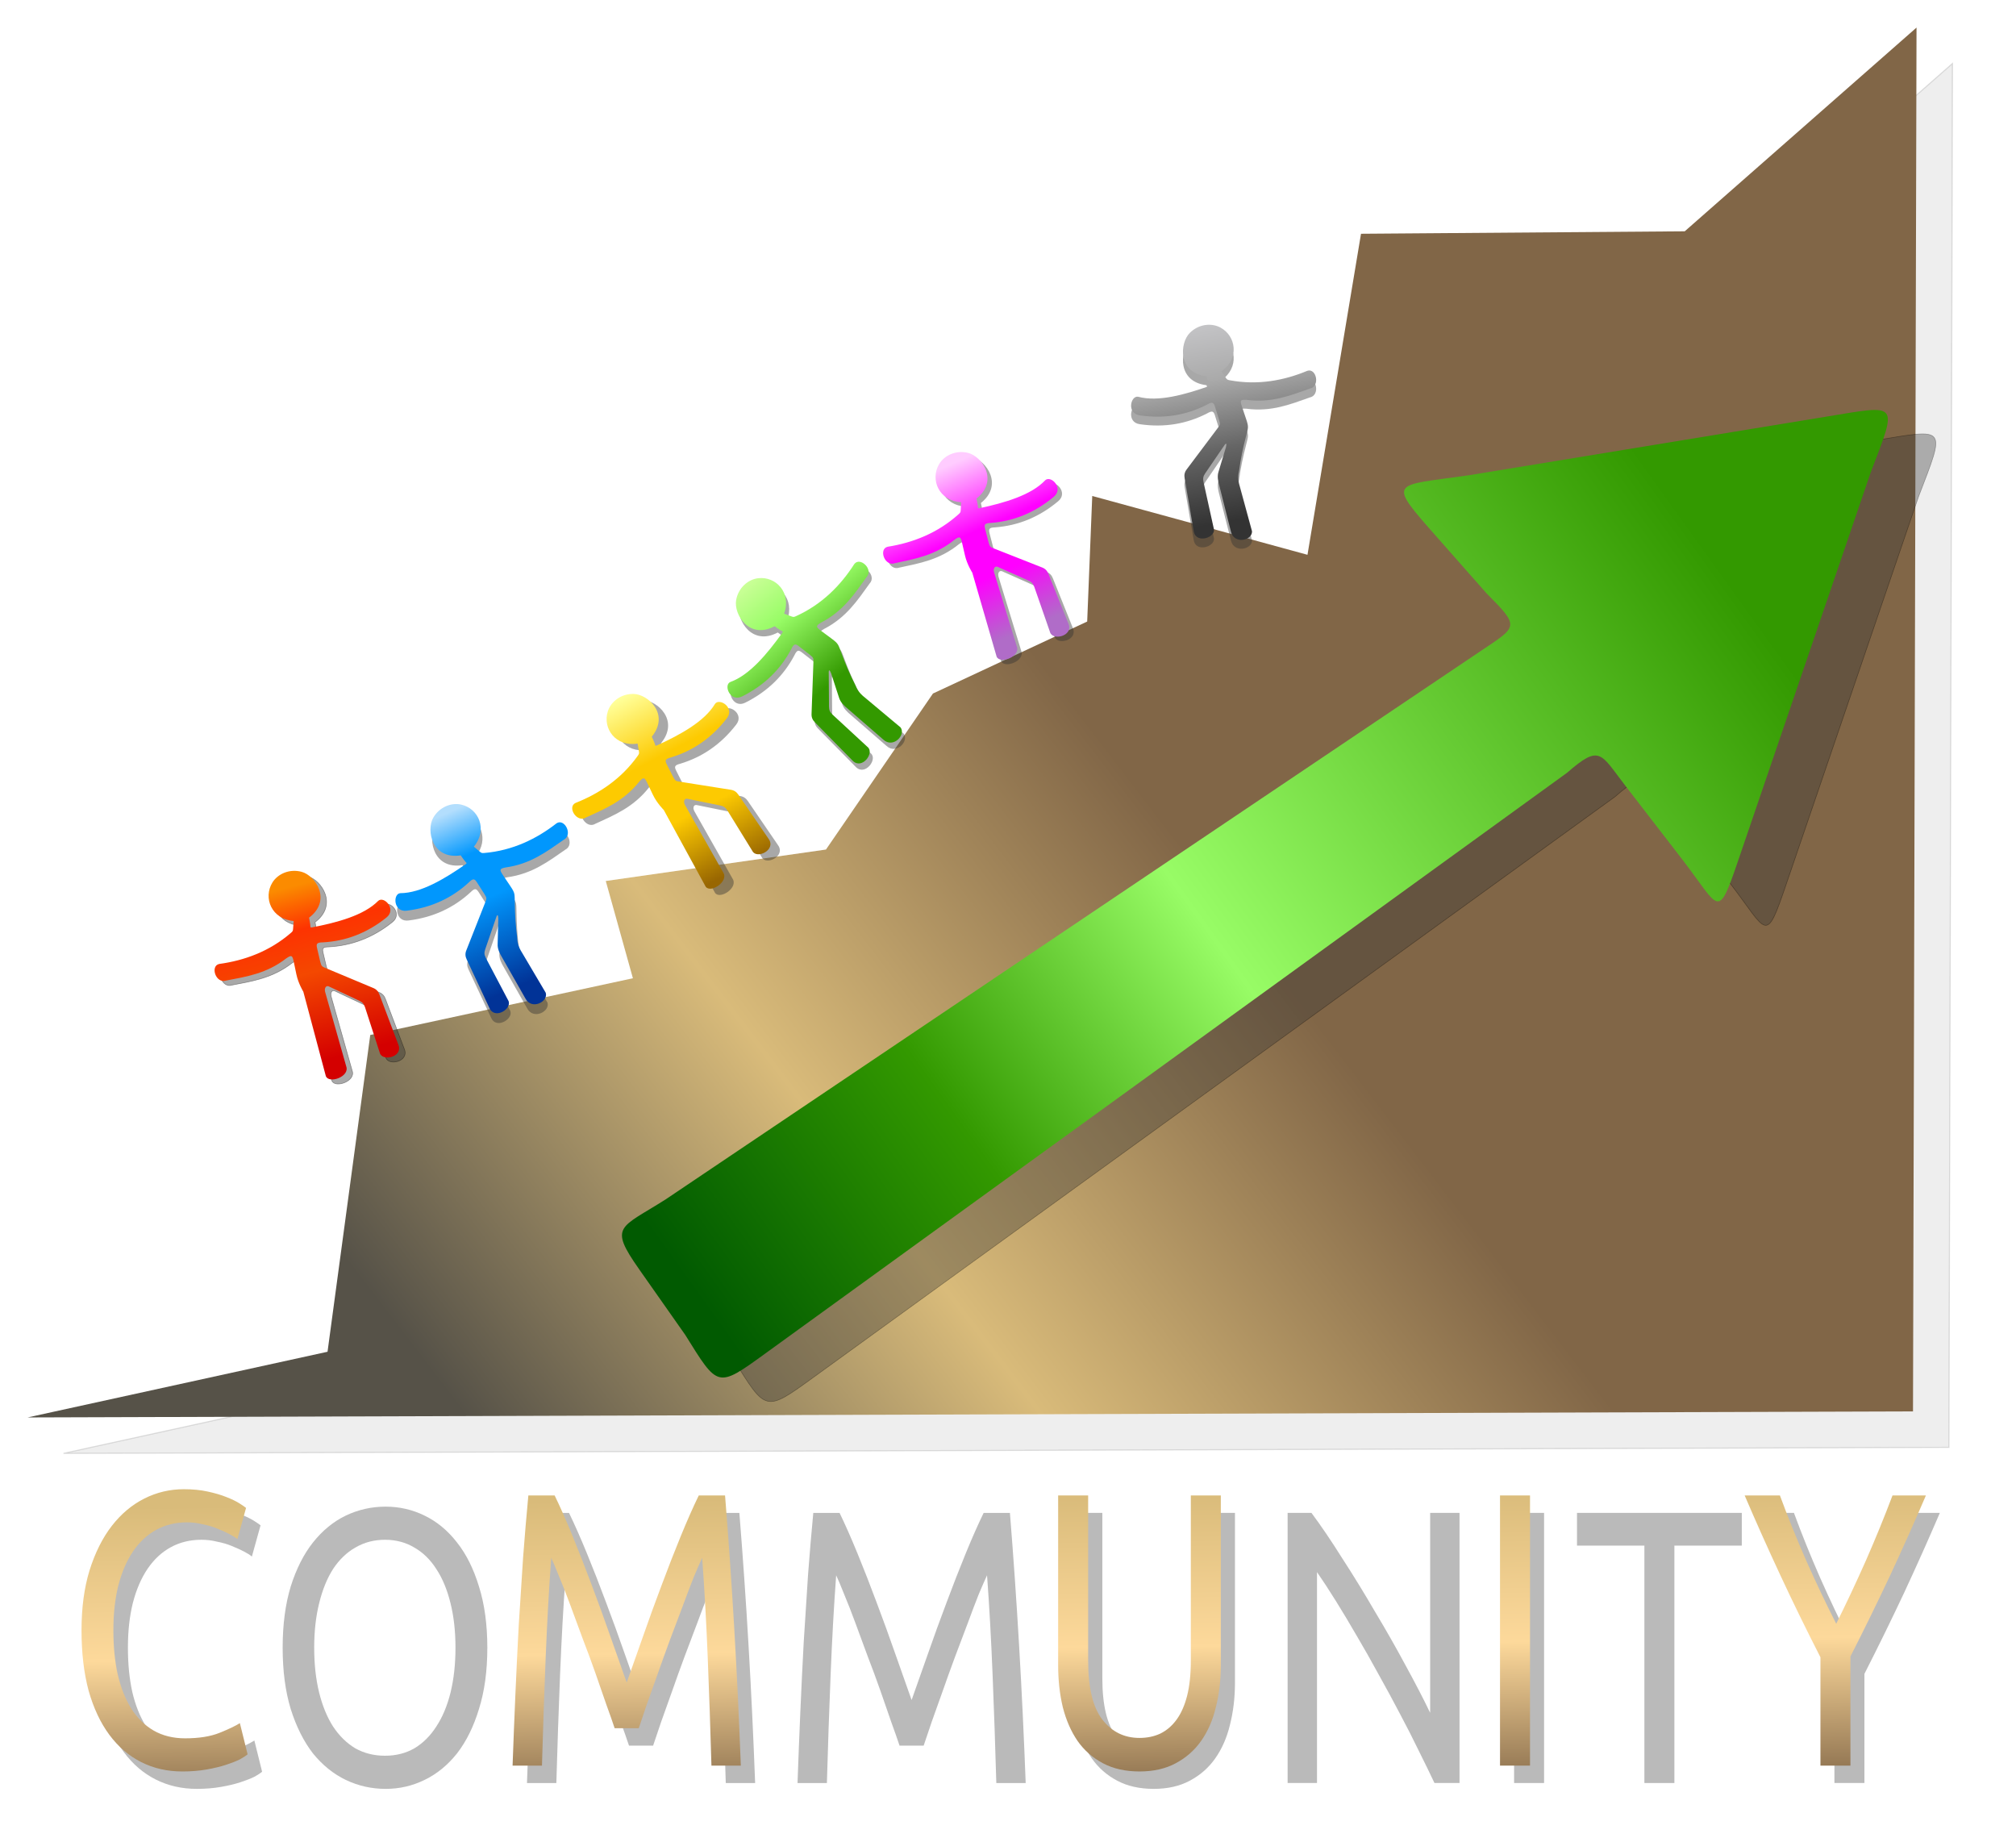
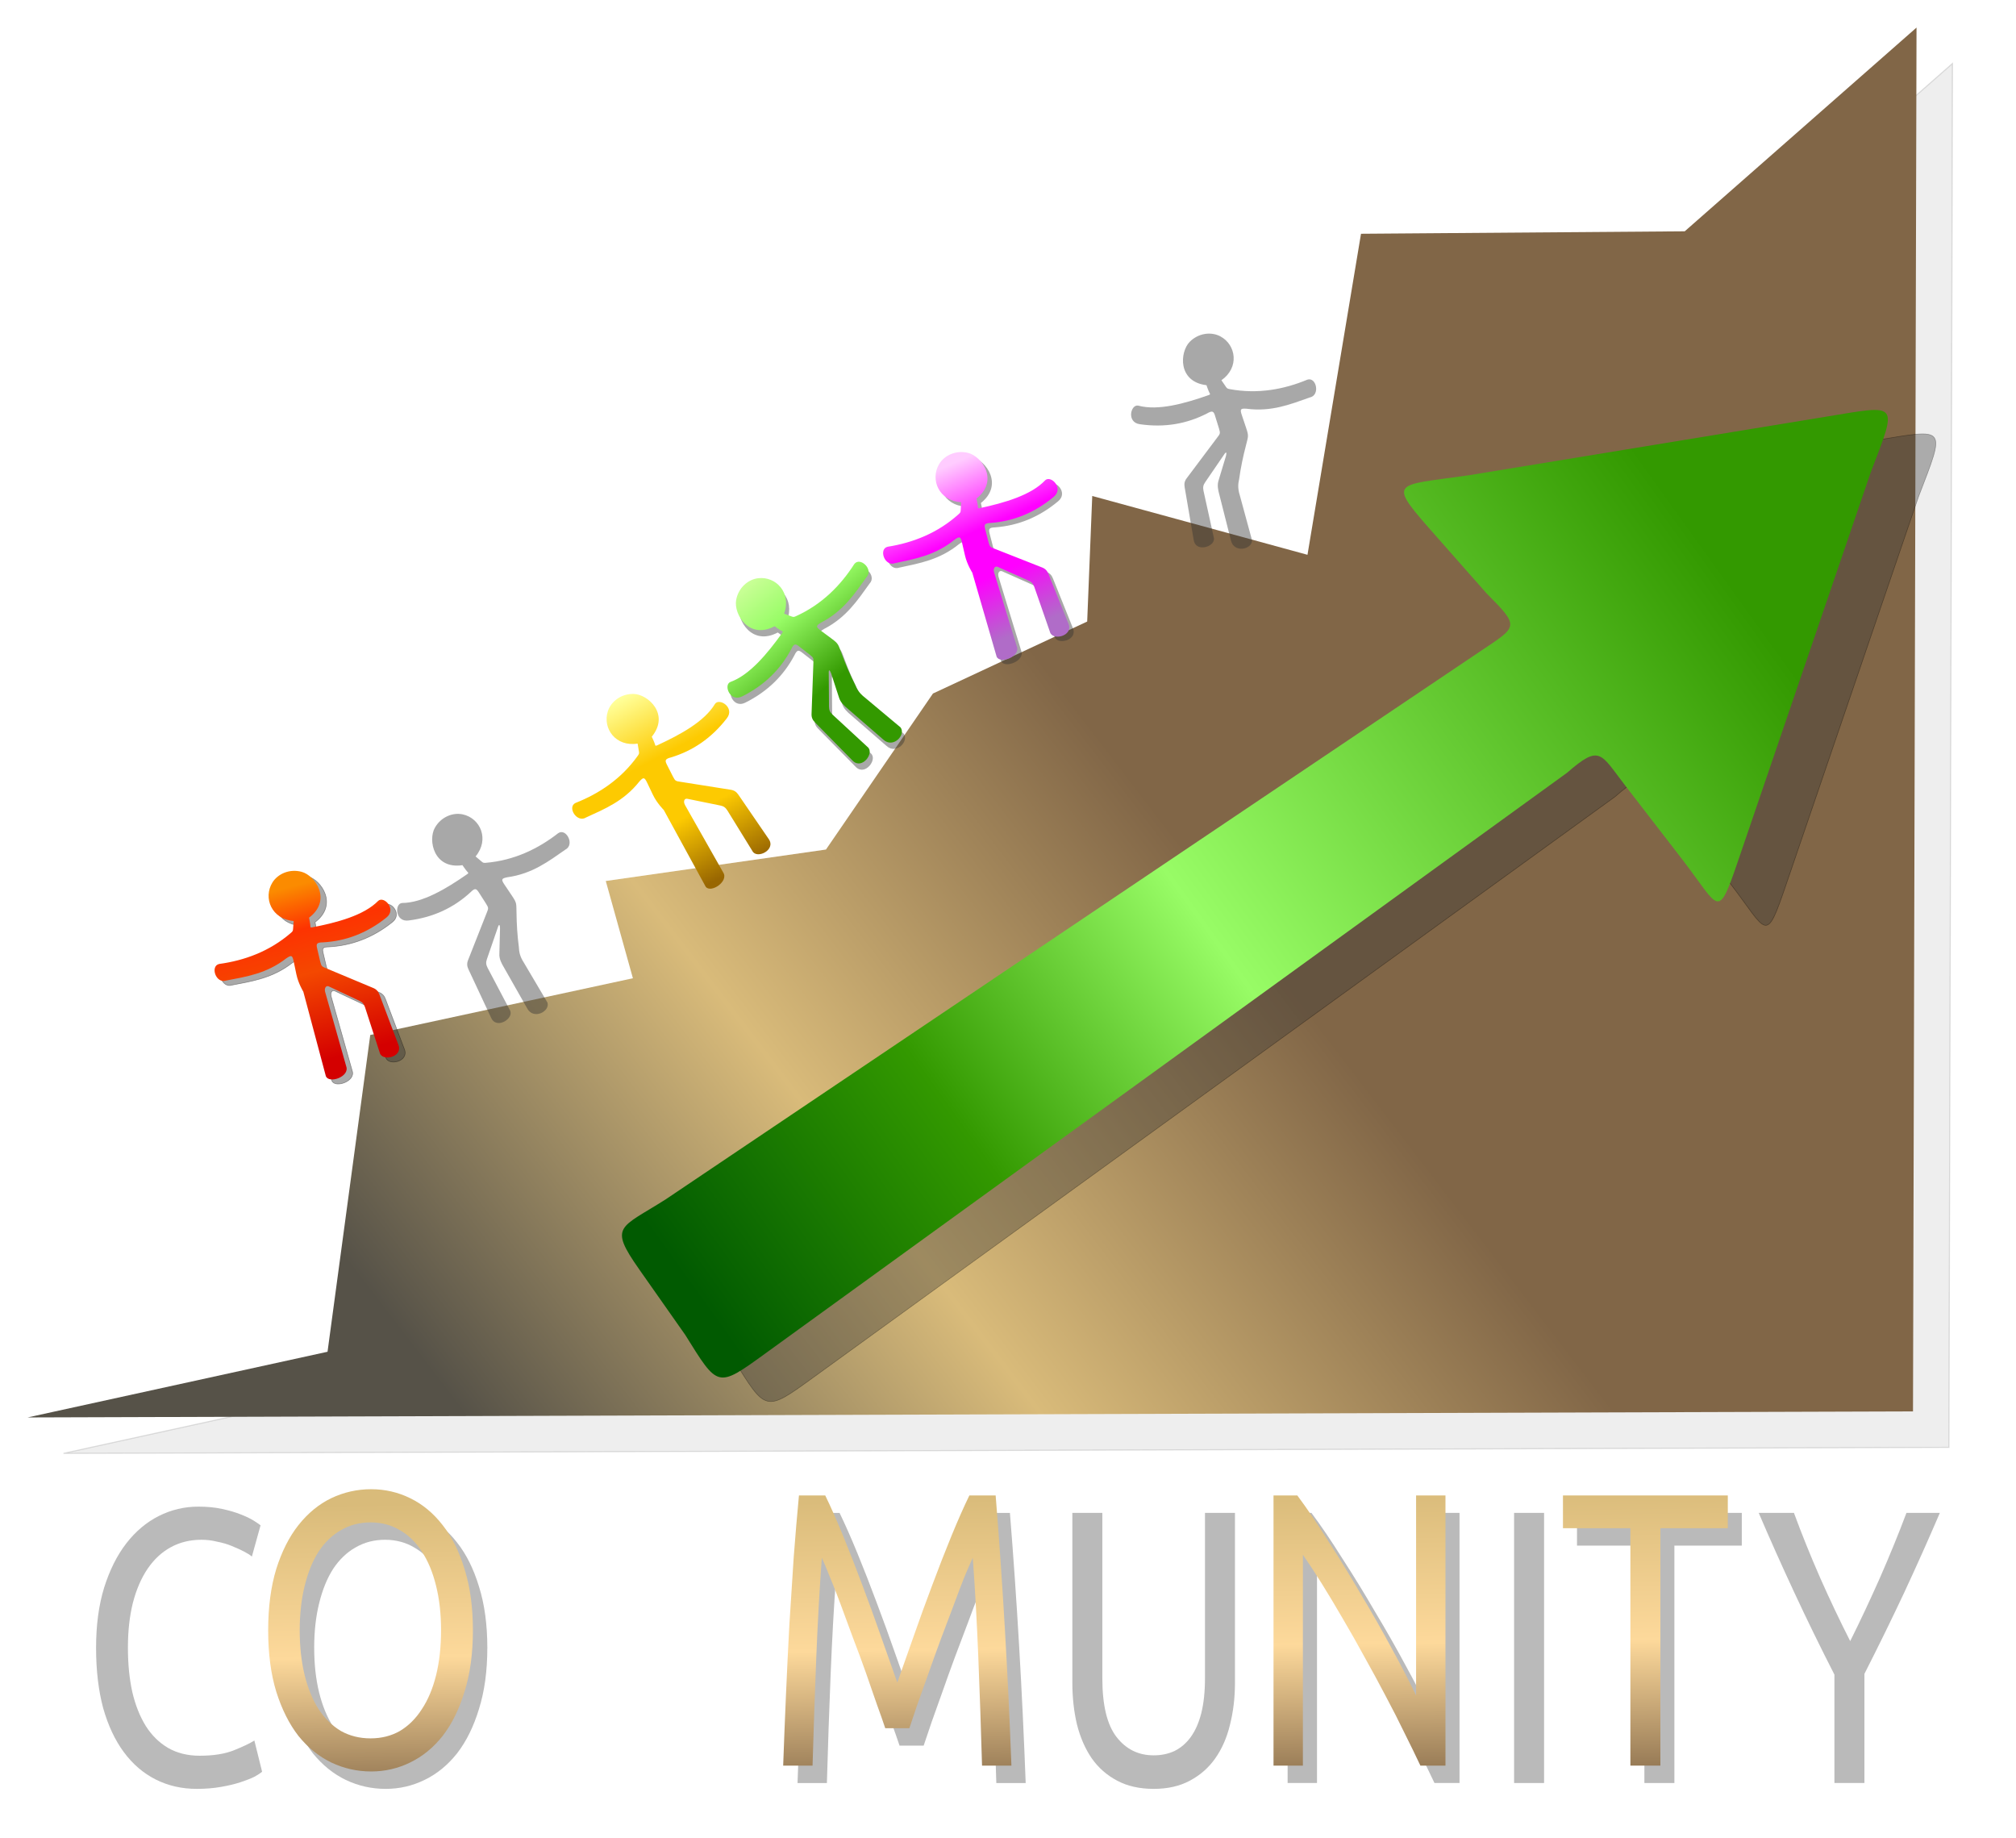
<svg xmlns="http://www.w3.org/2000/svg" xmlns:ns1="http://sodipodi.sourceforge.net/DTD/sodipodi-0.dtd" xmlns:ns2="http://www.inkscape.org/namespaces/inkscape" xmlns:xlink="http://www.w3.org/1999/xlink" id="svg3374" ns1:docname="Community by Merlin2525.svg" viewBox="0 0 3265.4 2976.5" version="1.1" ns2:version="0.48.0 r9654">
  <defs id="defs3376">
    <linearGradient id="linearGradient3068">
      <stop id="stop3070" style="stop-color:#d9bb7a" offset="0" />
      <stop id="stop3076" style="stop-color:#fdd99b" offset=".5" />
      <stop id="stop3072" style="stop-color:#816647" offset="1" />
    </linearGradient>
    <linearGradient id="linearGradient3476" y2="-543.29" gradientUnits="userSpaceOnUse" x2="2368.1" y1="640.79" x1="715.51" ns2:collect="always">
      <stop id="stop3472" style="stop-color:#015a01" offset="0" />
      <stop id="stop3480" style="stop-color:#339900" offset=".25" />
      <stop id="stop3478" style="stop-color:#98fc66" offset=".5" />
      <stop id="stop3474" style="stop-color:#339900" offset="1" />
    </linearGradient>
    <linearGradient id="linearGradient3488" y2="-1075.2" gradientUnits="userSpaceOnUse" x2="2615.1" y1="729.43" x1="259.61" ns2:collect="always">
      <stop id="stop3484" style="stop-color:#565248" offset="0" />
      <stop id="stop3492" style="stop-color:#d9bb7a" offset=".25" />
      <stop id="stop3490" style="stop-color:#816647" offset=".5" />
      <stop id="stop3486" style="stop-color:#816647" offset="1" />
    </linearGradient>
    <linearGradient id="linearGradient3519" y2="237.34" gradientUnits="userSpaceOnUse" x2="114.01" gradientTransform="translate(4.851 -2.426)" y1="-39.19" x1="41.236" ns2:collect="always">
      <stop id="stop3515" style="stop-color:#fb8b00" offset="0" />
      <stop id="stop3523" style="stop-color:#fd3301" offset=".25" />
      <stop id="stop3521" style="stop-color:#f44800" offset=".5" />
      <stop id="stop3517" style="stop-color:#d40000" offset="1" />
    </linearGradient>
    <filter id="filter4299" ns2:collect="always" color-interpolation-filters="sRGB">
      <feGaussianBlur id="feGaussianBlur4301" stdDeviation="5.135" ns2:collect="always" />
    </filter>
    <filter id="filter4333" ns2:collect="always" color-interpolation-filters="sRGB">
      <feGaussianBlur id="feGaussianBlur4335" stdDeviation="21.88" ns2:collect="always" />
    </filter>
    <linearGradient id="linearGradient4347" y2="121.27" gradientUnits="userSpaceOnUse" x2="411.02" y1="-156.93" x1="289.39" ns2:collect="always">
      <stop id="stop4351" style="stop-color:#b3defd" offset="0" />
      <stop id="stop4353" style="stop-color:#0197fd" offset=".25" />
      <stop id="stop4355" style="stop-color:#0197fd" offset=".5" />
      <stop id="stop4357" style="stop-color:#013397" offset="1" />
    </linearGradient>
    <filter id="filter4387" ns2:collect="always" color-interpolation-filters="sRGB">
      <feGaussianBlur id="feGaussianBlur4389" stdDeviation="4.945" ns2:collect="always" />
    </filter>
    <linearGradient id="linearGradient4397" y2="-49.037" gradientUnits="userSpaceOnUse" x2="728.34" y1="-343.42" x1="573.54" ns2:collect="always">
      <stop id="stop4401" style="stop-color:#ffff99" offset="0" />
      <stop id="stop4403" style="stop-color:#fdca01" offset=".34" />
      <stop id="stop4405" style="stop-color:#fdca01" offset=".657" />
      <stop id="stop4407" style="stop-color:#986601" offset="1" />
    </linearGradient>
    <filter id="filter4415" ns2:collect="always" color-interpolation-filters="sRGB">
      <feGaussianBlur id="feGaussianBlur4417" stdDeviation="5.093" ns2:collect="always" />
    </filter>
    <linearGradient id="linearGradient4425" y2="-277.44" gradientUnits="userSpaceOnUse" x2="997.35" y1="-538.83" x1="784.18" ns2:collect="always">
      <stop id="stop4429" style="stop-color:#ccff99" offset="0" />
      <stop id="stop4431" style="stop-color:#98fc66" offset=".25" />
      <stop id="stop4433" style="stop-color:#339900" offset=".639" />
      <stop id="stop4435" style="stop-color:#339900" offset="1" />
    </linearGradient>
    <filter id="filter4439" ns2:collect="always" color-interpolation-filters="sRGB">
      <feGaussianBlur id="feGaussianBlur4441" stdDeviation="4.874" ns2:collect="always" />
    </filter>
    <filter id="filter4447" ns2:collect="always" color-interpolation-filters="sRGB">
      <feGaussianBlur id="feGaussianBlur4449" stdDeviation="42.485" ns2:collect="always" />
    </filter>
    <linearGradient id="linearGradient4457" y2="-457.14" gradientUnits="userSpaceOnUse" x2="1233.4" y1="-726.05" x1="1115.1" ns2:collect="always">
      <stop id="stop4461" style="stop-color:#ffccff" offset="0" />
      <stop id="stop4463" style="stop-color:#ff00ff" offset=".394" />
      <stop id="stop4465" style="stop-color:#ff00ff" offset=".655" />
      <stop id="stop4467" style="stop-color:#b06cc8" offset="1" />
    </linearGradient>
    <filter id="filter4471" ns2:collect="always" color-interpolation-filters="sRGB">
      <feGaussianBlur id="feGaussianBlur4473" stdDeviation="5.104" ns2:collect="always" />
    </filter>
    <linearGradient id="linearGradient4481" y2="-632.83" gradientUnits="userSpaceOnUse" x2="1566.9" y1="-977.04" x1="1505.9" ns2:collect="always">
      <stop id="stop4485" style="stop-color:#cccccf" offset="0" />
      <stop id="stop4487" style="stop-color:#aaaaaa" offset=".34" />
      <stop id="stop4489" style="stop-color:#666666" offset=".657" />
      <stop id="stop4491" style="stop-color:#333333" offset="1" />
    </linearGradient>
    <filter id="filter4495" ns2:collect="always" color-interpolation-filters="sRGB">
      <feGaussianBlur id="feGaussianBlur4497" stdDeviation="5.186" ns2:collect="always" />
    </filter>
    <filter id="filter4503" height="1.348" width="1.037" color-interpolation-filters="sRGB" y="-.174" x="-.018" ns2:collect="always">
      <feGaussianBlur id="feGaussianBlur4505" stdDeviation="27.628" ns2:collect="always" />
    </filter>
    <linearGradient id="linearGradient3074" y2="1284.9" xlink:href="#linearGradient3068" gradientUnits="userSpaceOnUse" x2="1337.4" y1="840.81" x1="1332.5" ns2:collect="always" />
  </defs>
  <ns1:namedview id="base" fit-margin-left="0" ns2:showpageshadow="false" ns2:zoom="0.14951397" borderopacity="1.0" ns2:current-layer="layer1" ns2:cx="1769.2486" ns2:cy="1299.3656" ns2:window-maximized="1" showgrid="false" fit-margin-right="0" ns2:guide-bbox="true" showguides="true" bordercolor="#666666" ns2:window-x="0" ns2:window-y="1" fit-margin-bottom="0" ns2:window-width="1024" ns2:pageopacity="0.0" ns2:pageshadow="2" pagecolor="#ffffff" ns2:document-units="px" ns2:window-height="568" showborder="false" fit-margin-top="0" />
  <g id="layer1" ns2:label="Layer 1" ns2:groupmode="layer" transform="translate(427.38 1476.9)">
    <g id="text4499" style="opacity:.451;filter:url(#filter4503);fill:#666666" transform="matrix(.951 0 0 1.199 3.811 134.58)">
      <path id="path3866" style="fill:#666666" ns2:connector-curvature="0" d="m-118.11 1072.3c-25.626 0-48.971-4.213-70.034-12.638-21.063-8.425-39.142-20.712-54.237-36.86s-26.855-35.982-35.28-59.502c-8.074-23.871-12.111-51.077-12.111-81.618-0-30.541 4.564-57.571 13.691-81.091 9.478-23.871 22.116-43.88 37.913-60.029 15.797-16.148 34.227-28.434 55.29-36.86 21.063-8.425 43.529-12.637 67.401-12.638 15.095 0 28.61 1.054 40.546 3.159 12.286 2.107 22.818 4.564 31.594 7.372 9.127 2.809 16.499 5.617 22.116 8.425 5.616 2.809 9.478 4.915 11.584 6.319l-14.744 42.125c-3.16-2.106-7.723-4.388-13.691-6.845-5.968-2.457-12.813-4.914-20.536-7.372-7.372-2.457-15.622-4.388-24.749-5.792-8.776-1.755-17.728-2.632-26.855-2.633-19.308 0-36.684 3.335-52.13 10.005-15.446 6.67-28.61 16.324-39.493 28.961-10.883 12.638-19.308 28.084-25.275 46.338-5.617 17.904-8.425 38.089-8.425 60.555-0 21.765 2.457 41.599 7.372 59.502 5.266 17.903 12.989 33.349 23.169 46.338 10.18 12.638 22.818 22.467 37.913 29.488 15.446 7.021 33.349 10.531 53.71 10.531 23.52 0 43.003-2.457 58.449-7.372s27.03-9.303 34.753-13.164l13.164 42.125c-2.458 1.755-6.846 4.037-13.164 6.845-6.319 2.457-14.218 4.915-23.696 7.372-9.479 2.457-20.536 4.564-33.174 6.319-12.638 1.755-26.329 2.633-41.072 2.633" />
      <path id="path3868" style="fill:#666666" ns2:connector-curvature="0" d="m28.017 881.69c-0-31.243 4.564-58.8 13.691-82.671 9.478-23.871 22.116-43.705 37.913-59.502 16.148-16.148 34.753-28.259 55.816-36.333 21.414-8.074 44.056-12.111 67.927-12.111 23.52 0 45.636 4.037 66.348 12.111 21.062 8.074 39.492 20.185 55.29 36.333 15.797 15.797 28.259 35.631 37.386 59.502 9.478 23.871 14.217 51.428 14.217 82.671-0 31.243-4.739 58.8-14.217 82.671-9.127 23.871-21.59 43.881-37.386 60.029-15.797 15.797-34.227 27.733-55.29 35.807-20.712 8.074-42.828 12.111-66.348 12.111-23.871 0-46.514-4.037-67.927-12.111-21.07-8.1-39.672-20-55.82-35.8-15.797-16.2-28.434-36.17-37.913-60.04-9.127-23.87-13.69-51.43-13.69-82.67m53.71 0c-0 22.116 2.808 42.301 8.425 60.555 5.617 17.903 13.515 33.174 23.696 45.811 10.531 12.638 23.169 22.467 37.913 29.488 15.095 6.67 31.945 10.005 50.551 10.005 18.605 0 35.28-3.335 50.024-10.005 14.744-7.021 27.206-16.85 37.386-29.488 10.531-12.638 18.605-27.908 24.222-45.811 5.616-18.254 8.425-38.439 8.425-60.555-0-22.116-2.809-42.125-8.425-60.029-5.617-18.254-13.691-33.7-24.222-46.338-10.181-12.637-22.643-22.291-37.386-28.961-14.744-7.021-31.419-10.531-50.024-10.531-18.606 0-35.456 3.511-50.551 10.531-14.744 6.67-27.382 16.324-37.913 28.961-10.18 12.638-18.079 28.084-23.696 46.338-5.617 17.904-8.425 37.913-8.425 60.029" />
-       <path id="path3870" style="fill:#666666" ns2:connector-curvature="0" d="m617.9 1013.9c-3.511-8.425-8.25-19.132-14.217-32.121-5.617-12.989-11.76-27.03-18.43-42.125s-13.866-30.541-21.589-46.338c-7.372-16.148-14.393-31.243-21.063-45.285-6.67-14.393-12.989-27.206-18.956-38.439-5.617-11.233-10.18-19.834-13.691-25.802-3.862 41.424-7.021 86.357-9.478 134.8-2.457 48.093-4.564 96.713-6.319 145.86h-50.024c1.404-31.594 2.984-63.364 4.739-95.309 1.755-32.296 3.686-63.89 5.792-94.782 2.457-31.243 4.915-61.608 7.372-91.096 2.808-29.488 5.792-57.396 8.952-83.724h44.758c9.478 15.446 19.658 33.701 30.541 54.763 10.882 21.063 21.765 43.179 32.647 66.348 10.882 22.818 21.414 45.812 31.594 68.98 10.18 22.818 19.483 43.705 27.908 62.662 8.425-18.956 17.728-39.843 27.908-62.662 10.18-23.169 20.711-46.162 31.594-68.98 10.882-23.169 21.764-45.285 32.647-66.348 10.882-21.062 21.062-39.317 30.541-54.763h44.758c11.935 117.6 20.887 239.24 26.855 364.91h-50.024c-1.756-49.146-3.862-97.766-6.319-145.86-2.458-48.444-5.617-93.378-9.478-134.8-3.511 5.968-8.25 14.569-14.217 25.802-5.617 11.234-11.76 24.047-18.43 38.439-6.67 14.042-13.867 29.137-21.589 45.285-7.372 15.797-14.393 31.243-21.063 46.338-6.67 15.095-12.989 29.137-18.956 42.125-5.617 12.989-10.181 23.696-13.691 32.121h-41.072" />
      <path id="path3872" style="fill:#666666" ns2:connector-curvature="0" d="m1078.7 1013.9c-3.511-8.425-8.25-19.132-14.217-32.121-5.617-12.989-11.76-27.03-18.43-42.125-6.67-15.095-13.866-30.541-21.589-46.338-7.372-16.148-14.393-31.243-21.063-45.285-6.67-14.393-12.989-27.206-18.956-38.439-5.617-11.233-10.18-19.834-13.691-25.802-3.862 41.424-7.021 86.357-9.478 134.8-2.457 48.093-4.564 96.713-6.319 145.86h-50.024c1.404-31.594 2.984-63.364 4.739-95.309 1.755-32.296 3.686-63.89 5.792-94.782 2.457-31.243 4.915-61.608 7.372-91.096 2.808-29.488 5.792-57.396 8.952-83.724h44.758c9.478 15.446 19.658 33.701 30.541 54.763 10.882 21.063 21.765 43.179 32.647 66.348 10.882 22.818 21.414 45.812 31.594 68.98 10.18 22.818 19.483 43.705 27.908 62.662 8.425-18.956 17.728-39.843 27.908-62.662 10.18-23.169 20.711-46.162 31.594-68.98 10.882-23.169 21.764-45.285 32.647-66.348 10.882-21.062 21.062-39.317 30.541-54.763h44.758c11.935 117.6 20.887 239.24 26.855 364.91h-50.024c-1.756-49.146-3.862-97.766-6.319-145.86-2.458-48.444-5.617-93.378-9.478-134.8-3.511 5.968-8.25 14.569-14.217 25.802-5.617 11.234-11.76 24.047-18.43 38.439-6.67 14.042-13.867 29.137-21.589 45.285-7.372 15.797-14.393 31.243-21.063 46.338-6.67 15.095-12.989 29.137-18.956 42.125-5.617 12.989-10.181 23.696-13.691 32.121h-41.072" />
      <path id="path3874" style="fill:#666666" ns2:connector-curvature="0" d="m1511.5 1072.3c-23.871 0-44.583-3.686-62.135-11.058s-31.945-17.377-43.179-30.014c-11.234-12.989-19.659-28.259-25.275-45.811-5.266-17.552-7.899-36.509-7.899-56.869v-229.06h51.077v223.26c-0 36.509 8.074 63.013 24.222 79.512s37.211 24.749 63.188 24.749c12.988 0 24.748-1.931 35.28-5.792 10.882-4.213 20.185-10.531 27.908-18.956 7.723-8.425 13.69-19.132 17.903-32.121 4.212-13.34 6.319-29.137 6.319-47.391v-223.26h51.077v229.06c-0 20.361-2.809 39.317-8.425 56.869-5.266 17.552-13.691 32.823-25.275 45.811-11.234 12.638-25.627 22.642-43.179 30.014-17.201 7.372-37.738 11.058-61.608 11.058" />
      <path id="path3876" style="fill:#666666" ns2:connector-curvature="0" d="m1989.8 1064.4c-7.723-12.989-16.675-27.557-26.855-43.705-9.829-16.148-20.536-32.823-32.121-50.024-11.585-17.552-23.696-35.28-36.333-53.183-12.287-17.903-24.573-35.104-36.86-51.604-12.287-16.85-24.222-32.647-35.807-47.391s-22.292-27.732-32.121-38.966v284.87h-50.024v-364.91h40.546c16.499 17.553 34.051 38.089 52.657 61.608 18.956 23.169 37.562 47.216 55.816 72.14 18.605 24.573 35.982 48.795 52.13 72.666 16.499 23.871 30.365 45.109 41.599 63.715v-270.13h50.024v364.91h-42.652" />
      <path id="path3878" style="fill:#666666" ns2:connector-curvature="0" d="m2125.4 699.5h51.077v364.91h-51.077v-364.91" />
      <path id="path3880" style="fill:#666666" ns2:connector-curvature="0" d="m2513.2 699.5v44.232h-114.79v320.68h-51.077v-320.68h-114.79v-44.232h280.66" />
      <path id="path3882" style="fill:#666666" ns2:connector-curvature="0" d="m2671 1064.4v-146.39c-24.222-37.562-47.04-74.597-68.454-111.11-21.414-36.508-41.599-72.315-60.555-107.42h60.029c13.34 28.786 28.259 58.098 44.758 87.937 16.499 29.488 33.525 57.923 51.077 85.304 17.201-27.381 34.051-55.816 50.55-85.304 16.499-29.839 31.594-59.151 45.285-87.937h56.869c-18.957 35.105-39.142 70.911-60.555 107.42-21.414 36.158-44.056 72.842-67.927 110.05v147.44h-51.077" />
    </g>
    <g id="text3447" style="fill:url(#linearGradient3074)" transform="scale(.891 1.123)">
-       <path id="path3847" style="fill:url(#linearGradient3074)" ns2:connector-curvature="0" d="m-148.18 1239.6c-27.362 0-52.287-4.498-74.776-13.493-22.489-8.995-41.792-22.114-57.909-39.356s-28.673-38.418-37.669-63.531c-8.621-25.487-12.931-54.535-12.931-87.144-0-32.609 4.873-61.469 14.618-86.582 10.12-25.487 23.613-46.852 40.48-64.093s36.544-30.36 59.033-39.356c22.489-8.995 46.477-13.493 71.964-13.493 16.117 0 30.547 1.125 43.291 3.373 13.118 2.249 24.363 4.873 33.733 7.871 9.745 2.999 17.616 5.997 23.613 8.996 5.997 2.999 10.12 5.248 12.369 6.747l-15.742 44.978c-3.374-2.249-8.246-4.685-14.618-7.309-6.372-2.623-13.681-5.247-21.927-7.871-7.871-2.623-16.68-4.685-26.424-6.184-9.371-1.874-18.928-2.811-28.673-2.811-20.615 0-39.168 3.561-55.66 10.682-16.492 7.122-30.548 17.429-42.167 30.922-11.619 13.494-20.615 29.985-26.987 49.476-5.997 19.116-8.996 40.668-8.996 64.656-0 23.239 2.624 44.416 7.871 63.531 5.622 19.116 13.868 35.608 24.738 49.476 10.869 13.493 24.363 23.988 40.48 31.484 16.492 7.496 35.607 11.244 57.347 11.244 25.112 0 45.915-2.624 62.407-7.871 16.492-5.247 28.86-9.932 37.107-14.056l14.056 44.978c-2.624 1.874-7.309 4.31-14.056 7.309-6.747 2.624-15.18 5.247-25.3 7.871s-21.927 4.873-35.42 6.747c-13.494 1.874-28.111 2.811-43.853 2.811" />
      <path id="path3849" style="fill:url(#linearGradient3074)" ns2:connector-curvature="0" d="m7.847 1036.1c0-33.4 4.873-62.8 14.618-88.29 10.12-25.49 23.613-46.66 40.48-63.53 17.241-17.24 37.105-30.17 59.595-38.79 22.864-8.62 47.039-12.931 72.527-12.931 25.112 0 48.726 4.311 70.84 12.931 22.489 8.621 42.166 21.552 59.033 38.793 16.866 16.867 30.172 38.044 39.918 63.531 10.12 25.488 15.18 54.911 15.18 88.269-0 33.359-5.06 62.782-15.18 88.269-9.746 25.488-23.051 46.852-39.918 64.093-16.867 16.867-36.545 29.61-59.033 38.231-22.114 8.621-45.728 12.931-70.84 12.931-25.488 0-49.663-4.31-72.527-12.931-22.489-8.621-42.354-21.364-59.596-38.231-16.869-17.2-30.362-38.6-40.482-64.1-9.745-25.4-14.618-54.9-14.618-88.2m57.347 0c-0 23.614 2.998 45.165 8.996 64.656 5.997 19.116 14.43 35.42 25.3 48.913 11.244 13.493 24.738 23.988 40.48 31.484 16.117 7.122 34.108 10.682 53.973 10.682s37.669-3.561 53.411-10.682c15.742-7.496 29.048-17.991 39.918-31.484 11.244-13.493 19.865-29.798 25.862-48.913 5.997-19.49 8.995-41.042 8.996-64.656-0-23.613-2.999-44.978-8.996-64.093-5.997-19.49-14.618-35.982-25.862-49.476-10.87-13.493-24.176-23.8-39.918-30.922-15.742-7.496-33.546-11.244-53.411-11.244-19.865 0-37.856 3.748-53.973 11.244-15.742 7.122-29.236 17.429-40.48 30.922-10.87 13.494-19.303 29.985-25.3 49.476-5.997 19.116-8.996 40.48-8.996 64.093" />
      <path id="path3851" style="fill:url(#linearGradient3074)" ns2:connector-curvature="0" d="m637.68 1177.2c-3.748-8.995-8.808-20.427-15.18-34.296-5.997-13.868-12.556-28.861-19.678-44.978-7.122-16.117-14.805-32.609-23.051-49.476-7.871-17.241-15.368-33.358-22.489-48.351-7.122-15.367-13.868-29.048-20.24-41.042-5.997-11.994-10.87-21.177-14.618-27.549-4.123 44.228-7.496 92.205-10.12 143.93-2.624 51.35-4.873 103.26-6.747 155.74h-53.411c1.499-33.733 3.186-67.654 5.06-101.76 1.874-34.483 3.936-68.216 6.184-101.2 2.624-33.358 5.247-65.78 7.871-97.264 2.998-31.484 6.184-61.282 9.558-89.393h47.789c10.12 16.492 20.989 35.983 32.609 58.471 11.619 22.489 23.238 46.102 34.858 70.84 11.619 24.363 22.864 48.914 33.733 73.651 10.869 24.363 20.802 46.665 29.798 66.904 8.995-20.24 18.928-42.541 29.798-66.904 10.869-24.738 22.114-49.288 33.733-73.651 11.619-24.738 23.238-48.351 34.858-70.84 11.619-22.489 22.489-41.979 32.609-58.471h47.789c12.743 125.56 22.301 255.44 28.673 389.62h-53.411c-1.875-52.474-4.123-104.39-6.747-155.74-2.624-51.724-5.997-99.701-10.12-143.93-3.748 6.372-8.809 15.555-15.18 27.549-5.997 11.994-12.557 25.675-19.678 41.042-7.122 14.993-14.806 31.11-23.051 48.351-7.871 16.867-15.368 33.359-22.489 49.476-7.122 16.117-13.868 31.11-20.24 44.978-5.997 13.868-10.87 25.3-14.618 34.296h-43.853" />
      <path id="path3853" style="fill:url(#linearGradient3074)" ns2:connector-curvature="0" d="m1129.6 1177.2c-3.748-8.995-8.808-20.427-15.18-34.296-5.997-13.868-12.556-28.861-19.678-44.978-7.122-16.117-14.805-32.609-23.051-49.476-7.871-17.241-15.368-33.358-22.489-48.351-7.122-15.367-13.868-29.048-20.24-41.042-5.997-11.994-10.87-21.177-14.618-27.549-4.123 44.228-7.496 92.205-10.12 143.93-2.624 51.35-4.873 103.26-6.747 155.74h-53.411c1.499-33.733 3.186-67.654 5.06-101.76 1.874-34.483 3.936-68.216 6.184-101.2 2.624-33.358 5.247-65.78 7.871-97.264 2.998-31.484 6.184-61.282 9.558-89.393h47.789c10.12 16.492 20.99 35.983 32.609 58.471 11.619 22.489 23.238 46.102 34.858 70.84 11.619 24.363 22.864 48.914 33.733 73.651 10.869 24.363 20.802 46.665 29.798 66.904 8.995-20.24 18.928-42.541 29.798-66.904 10.869-24.738 22.114-49.288 33.733-73.651 11.619-24.738 23.238-48.351 34.858-70.84 11.619-22.489 22.488-41.979 32.609-58.471h47.789c12.743 125.56 22.301 255.44 28.673 389.62h-53.411c-1.875-52.474-4.123-104.39-6.747-155.74-2.624-51.724-5.997-99.701-10.12-143.93-3.748 6.372-8.809 15.555-15.18 27.549-5.997 11.994-12.557 25.675-19.678 41.042-7.122 14.993-14.806 31.11-23.051 48.351-7.871 16.867-15.368 33.359-22.489 49.476-7.122 16.117-13.868 31.11-20.24 44.978-5.997 13.868-10.87 25.3-14.618 34.296h-43.853" />
      <path id="path3855" style="fill:url(#linearGradient3074)" ns2:connector-curvature="0" d="m1591.8 1239.6c-25.488 0-47.602-3.936-66.342-11.807-18.741-7.871-34.108-18.553-46.102-32.047-11.994-13.868-20.99-30.172-26.987-48.913-5.622-18.741-8.433-38.981-8.433-60.72v-244.57h54.536v238.38c-0 38.981 8.621 67.279 25.862 84.896 17.241 17.616 39.73 26.424 67.467 26.424 13.868 0 26.424-2.061 37.669-6.184 11.619-4.498 21.552-11.244 29.798-20.24 8.246-8.995 14.618-20.427 19.116-34.296 4.497-14.243 6.746-31.11 6.747-50.6v-238.38h54.536v244.57c-0 21.739-2.999 41.979-8.996 60.72-5.623 18.741-14.618 35.045-26.987 48.913-11.994 13.493-27.362 24.176-46.102 32.047-18.366 7.871-40.293 11.807-65.78 11.807" />
      <path id="path3857" style="fill:url(#linearGradient3074)" ns2:connector-curvature="0" d="m2102.5 1231.2c-8.246-13.868-17.804-29.423-28.673-46.664-10.495-17.241-21.927-35.045-34.296-53.411-12.369-18.741-25.3-37.669-38.793-56.784-13.119-19.115-26.237-37.481-39.356-55.098-13.119-17.991-25.862-34.858-38.231-50.6s-23.801-29.61-34.296-41.604v304.16h-53.411v-389.62h43.291c17.616 18.741 36.357 40.668 56.222 65.78 20.24 24.738 40.105 50.413 59.596 77.024 19.865 26.237 38.418 52.099 55.66 77.587 17.616 25.488 32.421 48.164 44.416 68.029v-288.42h53.411v389.62h-45.54" />
      <path id="path3859" style="fill:url(#linearGradient3074)" ns2:connector-curvature="0" d="m2247.2 841.55h54.536v389.62h-54.536v-389.62" />
      <path id="path3861" style="fill:url(#linearGradient3074)" ns2:connector-curvature="0" d="m2661.3 841.55v47.227h-122.56v342.39h-54.536v-342.39h-122.56v-47.227h299.66" />
      <path id="path3863" style="fill:url(#linearGradient3074)" ns2:connector-curvature="0" d="m2829.7 1231.2v-156.3c-25.862-40.105-50.225-79.648-73.089-118.63-22.864-38.98-44.416-77.211-64.656-114.69h64.093c14.243 30.735 30.172 62.032 47.789 93.891 17.616 31.485 35.795 61.845 54.536 91.08 18.366-29.235 36.357-59.595 53.973-91.08 17.616-31.859 33.733-63.156 48.351-93.891h60.72c-20.24 37.482-41.792 75.713-64.656 114.69-22.864 38.606-47.039 77.774-72.527 117.5v157.42h-54.536" />
    </g>
    <path id="path4303" d="m-324.51 876.94 485.86-106.38 69.21-513.02 425.42-91.89-43.95-157.5 356.66-50.949 173.31-252.72l249.78-116.53 8.195-203.36 348.64 95.251 86.695-519.93 524.35-3.991 375.44-329.95-5.713 2241.2z" ns1:nodetypes="ccccccccccccccc" style="opacity:.357;fill-opacity:.65;filter:url(#filter4447);stroke:#000000;stroke-width:1.82px;fill:#333333" ns2:connector-curvature="0" />
    <path id="path3382" ns1:nodetypes="ccccccccccccccc" style="fill:url(#linearGradient3488)" ns2:connector-curvature="0" d="m-382.72 818.73 485.86-106.39 69.2-513.01 425.42-91.9-43.94-157.5 356.65-50.95 173.33-252.72l249.78-116.53 8.195-203.36 348.64 95.251 86.695-519.93 524.35-3.991 375.44-329.95-5.713 2241.2z" />
    <path id="path4361" d="m321.7-75.686s5.091 7.594 7.902 10.64c2.333 2.044 1.719 2.336-0.216 3.886-33.85 23.52-72.255 46.559-105.53 46.687-12.375 0.846-11.431 31.489 10.717 28.327 40.129-5.024 73.102-20.795 100.07-45.582 7.435-7.489 9.599-6.265 14.009 0.824l11.307 17.67c4.383 6.99 3.81 7.624 1.128 14.423l-30.13 76.389c-2.604 6.049-1.758 10.781 0.461 15.446l37.012 79.103c9.249 18.909 38.196-0.555 29.905-13.421l-35.98-68.234c-2.609-5.282-2.892-8.651-1.036-14.041l17.492-50.785c2.409-7.835 3.583-4.133 3.714 1.002l-1.046 40.874c-0.592 8.422 3.616 16.048 7.289 22.209l37.719 66.467c10.145 19.178 37.424 4.975 32.868-9.394l-38.32-64.838c-6.681-10.327-7.604-17.791-7.962-24.858-2.416-17.996-3.643-38.098-3.804-54.927-0.526-15.913 0.93-15.999-7.434-28.419l-11.792-17.51c-6.228-9.181-5.07-10.372 4.223-12.364 40.393-5.54 66.678-25.709 94.065-44.735 15.805-8.04 1.349-35.502-11.537-26.708-32.063 25.036-71.062 44.142-117.21 48.029-3.485 0.179-4.113 0.273-6.876-2.059-3.256-2.748-9.768-8.244-9.768-8.244 22.905-27.548 7.876-61.743-20.583-68.094-16.365-3.652-35.619 4.221-45.399 21.659-11.352 20.244-1.808 67.61 44.74 60.572z" ns1:nodetypes="ccccccccccccccccccccccccccccccccssc" style="opacity:0.652;filter:url(#filter4387);fill:#333333" ns2:connector-curvature="0" />
-     <path id="path3398" ns1:nodetypes="ccccccccccccccccccccccccccccccccssc" style="fill:url(#linearGradient4347)" ns2:connector-curvature="0" d="m318.9-91.581s5.091 7.594 7.902 10.64c2.333 2.044 1.719 2.336-0.216 3.886-33.85 23.52-72.255 46.559-105.53 46.687-12.375 0.846-11.431 31.489 10.717 28.327 40.129-5.024 73.102-20.795 100.07-45.582 7.435-7.489 9.599-6.265 14.009 0.824l11.307 17.67c4.383 6.99 3.81 7.624 1.128 14.423l-30.13 76.389c-2.604 6.049-1.758 10.781 0.461 15.446l37.012 79.103c9.249 18.909 38.196-0.555 29.905-13.421l-35.97-68.229c-2.609-5.282-2.892-8.651-1.036-14.041l17.49-50.784c2.409-7.835 3.583-4.133 3.714 1.002l-1.046 40.874c-0.592 8.422 3.616 16.048 7.289 22.209l37.719 66.467c10.145 19.178 37.424 4.975 32.868-9.394l-38.32-64.842c-6.681-10.327-7.604-17.791-7.962-24.858-2.416-17.996-3.643-38.098-3.804-54.927-0.526-15.913 0.93-15.999-7.434-28.419l-11.792-17.51c-6.228-9.181-5.07-10.372 4.223-12.364 40.393-5.54 66.678-25.709 94.065-44.735 15.805-8.04 1.349-35.502-11.537-26.708-32.063 25.036-71.062 44.142-117.21 48.029-3.485 0.179-4.113 0.273-6.876-2.059-3.256-2.748-9.768-8.244-9.768-8.244 22.905-27.548 7.876-61.743-20.583-68.094-16.365-3.652-35.619 4.221-45.399 21.659-11.352 20.244-1.808 67.61 44.74 60.572z" />
    <path id="path3525" ns1:nodetypes="cccccccccccccccccccccccccccccssc" style="opacity:.652;filter:url(#filter4299);stroke:#000000;stroke-width:1px;fill:#333333" ns2:connector-curvature="0" d="m82.92 16.639s1.887 8.945 2.108 13.085c-0.163 3.098 0.474 2.861 2.934 2.557 40.468-7.837 83.769-19.272 107.08-43.016 9.24-8.274 30.532 13.783 12.814 27.442-31.599 25.24-65.904 37.856-102.48 39.88-10.553 0.1-11.186 2.505-9.184 10.61l4.768 20.429c1.949 8.017 2.803 8.049 9.545 10.871l75.746 31.716c6.15 2.355 8.95 6.263 10.743 11.108l30.839 81.708c7.092 19.819-27.049 26.974-30.48 12.057l-23.775-73.377c-1.963-5.554-4.179-8.108-9.335-10.54l-48.584-22.905c-4.418-2.267-6.565 0.886-7.119 3.963-0.21 3.36 0.781 5.891 1.609 8.812l32.966 116.35c6.101 16.672-27.712 28.654-32.963 15.948l-36.482-136.81s-8.164-13.327-11.225-27.984l-4.315-20.667c-2.23-10.868-3.892-10.869-11.803-5.602-32.153 25.069-64.942 29.829-97.68 36.169-16.788 5.71-26.373-23.806-11.082-26.9 40.306-5.499 81.204-20.104 116.19-50.447 2.559-2.371 3.065-2.756 3.323-6.362 0.303-4.25 0.91-12.75 0.91-12.75-35.72-2.814-49.728-37.44-34.419-62.258 8.802-14.27 27.877-22.57 47.193-17.407 22.423 5.993 49.694 45.88 12.172 74.313z" />
    <path id="path3435" d="m73.217 9.362s1.887 8.945 2.108 13.085c-0.163 3.098 0.474 2.861 2.934 2.557 40.468-7.837 83.769-19.272 107.08-43.016 9.24-8.274 30.532 13.783 12.814 27.442-31.6 25.24-65.9 37.855-102.48 39.88-10.551 0.1-11.184 2.504-9.183 10.609l4.768 20.429c1.949 8.017 2.803 8.049 9.545 10.871l75.746 31.716c6.15 2.355 8.95 6.263 10.743 11.108l30.839 81.708c7.092 19.819-27.049 26.974-30.48 12.057l-23.78-73.39c-1.963-5.554-4.179-8.108-9.335-10.54l-48.584-22.905c-4.418-2.267-6.565 0.886-7.119 3.963-0.21 3.36 0.781 5.891 1.609 8.812l32.966 116.35c6.101 16.672-27.712 28.654-32.963 15.948l-36.495-136.81s-8.164-13.327-11.225-27.984l-4.315-20.664c-2.23-10.868-3.892-10.869-11.803-5.602-32.153 25.066-64.941 29.826-97.68 36.166-16.787 5.71-26.373-23.803-11.082-26.897 40.306-5.499 81.204-20.104 116.19-50.447 2.559-2.371 3.065-2.756 3.323-6.362 0.303-4.25 0.91-12.75 0.91-12.75-35.716-2.814-49.724-37.44-34.416-62.257 8.803-14.27 27.877-22.571 47.193-17.408 22.423 5.993 49.694 45.88 12.172 74.313z" ns1:nodetypes="cccccccccccccccccccccccccccccssc" style="fill:url(#linearGradient3519)" ns2:connector-curvature="0" />
-     <path id="path4409" d="m643.55-273.61s3.955 8.243 5.151 12.212c0.576 3.048 1.139 2.667 3.457 1.788 37.455-17.209 76.809-38.586 93.821-67.18 7.015-10.23 32.93 6.15 18.956 23.621-24.713 32.013-55.047 52.403-90.099 63.043-10.228 2.6-10.273 5.085-6.407 12.485l9.476 18.716c3.794 7.326 4.632 7.154 11.85 8.298l81.106 12.85c6.533 0.83 10.18 3.962 13.071 8.244l49.335 72.065c11.59 17.572-19.881 32.619-26.752 18.941l-40.497-65.646c-3.224-4.93-5.983-6.886-11.568-8.025l-52.629-10.732c-4.829-1.154-6.168 2.418-5.976 5.538 0.593 3.314 2.156 5.538 3.652 8.179l59.614 105.21c9.88 14.75-20.127 34.408-28.241 23.31l-67.9-124.26s-11.091-11.011-17.541-24.525l-9.092-19.052c-4.744-10.029-6.359-9.636-12.795-2.643-25.291 31.978-56.017 44.374-86.317 58.299-14.954 9.53-31.265-16.873-17.145-23.505 37.853-14.899 74.121-38.786 100.91-76.559 1.924-2.911 2.324-3.404 1.719-6.969l-2.139-12.602c-35.364 5.736-57.184-24.581-48.197-52.321 5.168-15.951 21.73-28.537 41.719-28.102 23.204 0.505 59.156 32.788 29.446 69.307z" ns1:nodetypes="cccccccccccccccccccccccccccccssc" style="opacity:0.652;filter:url(#filter4415);fill:#333333" ns2:connector-curvature="0" />
    <path id="path3437" ns1:nodetypes="cccccccccccccccccccccccccccccssc" style="fill:url(#linearGradient4397)" ns2:connector-curvature="0" d="m628.32-283.76s3.955 8.243 5.151 12.212c0.576 3.048 1.139 2.667 3.457 1.788 37.455-17.209 76.809-38.586 93.821-67.18 7.015-10.23 32.93 6.15 18.956 23.621-24.713 32.013-55.047 52.403-90.099 63.043-10.228 2.6-10.273 5.085-6.407 12.485l9.476 18.716c3.794 7.326 4.632 7.154 11.85 8.298l81.106 12.85c6.533 0.83 10.18 3.962 13.071 8.244l49.335 72.065c11.59 17.572-19.881 32.619-26.752 18.941l-40.497-65.646c-3.224-4.93-5.983-6.886-11.568-8.025l-52.629-10.732c-4.829-1.154-6.168 2.418-5.976 5.538 0.593 3.314 2.156 5.538 3.652 8.179l59.614 105.21c9.88 14.75-20.127 34.408-28.241 23.31l-67.89-124.25s-11.091-11.011-17.541-24.525l-9.092-19.052c-4.744-10.029-6.359-9.636-12.795-2.643-25.291 31.978-56.017 44.374-86.317 58.299-14.954 9.53-31.265-16.873-17.145-23.505 37.853-14.899 74.121-38.786 100.91-76.559 1.924-2.911 2.324-3.404 1.719-6.969l-2.139-12.602c-35.364 5.736-57.184-24.581-48.197-52.321 5.168-15.951 21.73-28.537 41.719-28.102 23.204 0.505 59.156 32.788 29.446 69.307z" />
    <path id="path4437" ns1:nodetypes="ccccccccccccccccccccccccccccccccssc" style="opacity:0.652;filter:url(#filter4439);fill:#333333" ns2:connector-curvature="0" d="m832.41-452.54s7.331 5.462 10.997 7.397c2.881 1.15 2.399 1.629 1.092 3.736-24.073 33.46-52.601 67.984-83.926 79.196-11.385 4.923-0.279 33.498 19.548 23.134 36.158-18.114 61.988-43.976 79.152-76.336 4.513-9.54 6.961-9.107 13.482-3.893l16.551 12.889c6.462 5.129 6.133 5.918 5.871 13.222l-2.943 82.065c-0.439 6.571 1.936 10.751 5.584 14.409l61.266 62.239c15.024 14.744 35.827-13.257 23.72-22.622l-56.661-52.335c-4.22-4.11-5.611-7.192-5.658-12.893l-0.439-53.711c-0.341-8.19 2-5.091 3.836-0.293l12.64 38.884c2.249 8.137 8.759 13.925 14.276 18.508l57.719 50.09c15.958 14.699 36.942-7.786 27.856-19.813l-57.754-48.349c-9.742-7.509-13.1-14.238-15.794-20.782-8.277-16.161-16.135-34.704-21.897-50.517-5.801-14.828-4.457-15.394-16.483-24.315l-16.954-12.577c-8.933-6.579-8.238-8.088-0.14-13.064 36.235-18.689 54.293-46.467 73.771-73.535 12.221-12.849-10.564-33.921-19.781-21.334-21.882 34.293-52.281 65.307-94.49 84.355-3.226 1.33-3.787 1.628-7.169 0.351-3.986-1.506-11.958-4.516-11.958-4.516 12.411-33.608-13.158-60.837-42.106-57.336-16.646 2.013-32.175 15.854-35.581 35.555-3.954 22.87 20.834 64.346 62.374 42.191z" />
    <path id="path3439" d="m827.33-462.69s7.331 5.462 10.997 7.397c2.881 1.15 2.399 1.629 1.092 3.736-24.073 33.46-52.601 67.984-83.926 79.196-11.385 4.923-0.279 33.498 19.548 23.134 36.158-18.114 61.988-43.976 79.152-76.336 4.513-9.54 6.961-9.107 13.482-3.893l16.551 12.889c6.462 5.129 6.133 5.918 5.871 13.222l-2.943 82.065c-0.439 6.571 1.936 10.751 5.584 14.409l61.266 62.239c15.024 14.744 35.827-13.257 23.72-22.622l-56.661-52.335c-4.22-4.11-5.611-7.192-5.658-12.893l-0.439-53.711c-0.341-8.19 2-5.091 3.836-0.293l12.64 38.884c2.249 8.137 8.759 13.925 14.276 18.508l57.719 50.09c15.958 14.699 36.942-7.786 27.856-19.813l-57.754-48.349c-9.742-7.509-13.1-14.238-15.794-20.782-8.277-16.161-16.135-34.704-21.897-50.517-5.801-14.828-4.457-15.394-16.483-24.315l-16.954-12.577c-8.933-6.579-8.238-8.088-0.14-13.064 36.235-18.689 54.293-46.467 73.771-73.535 12.221-12.849-10.564-33.921-19.781-21.334-21.882 34.293-52.281 65.307-94.49 84.355-3.226 1.33-3.787 1.628-7.169 0.351-3.986-1.506-11.958-4.516-11.958-4.516 12.411-33.608-13.158-60.837-42.106-57.336-16.646 2.013-32.175 15.854-35.581 35.555-3.954 22.87 20.834 64.346 62.374 42.191z" ns1:nodetypes="ccccccccccccccccccccccccccccccccssc" style="fill:url(#linearGradient4425)" ns2:connector-curvature="0" />
    <path id="path4469" ns1:nodetypes="cccccccccccccccccccccccccccccssc" style="opacity:0.652;filter:url(#filter4471);fill:#333333" ns2:connector-curvature="0" d="m1161.4-662.28s2.078 8.903 2.387 13.037c-0.097 3.1 0.535 2.85 2.988 2.494 40.291-8.697 83.339-21.053 106.13-45.289 9.062-8.47 30.819 13.129 13.396 27.163-31.054 25.908-65.082 39.252-101.6 42.055-10.548 0.325-11.13 2.742-8.956 10.803l5.202 20.323c2.119 7.974 2.974 7.987 9.774 10.665l76.405 30.094c6.199 2.223 9.081 6.071 10.977 10.877l32.574 81.032c7.513 19.664-26.468 27.545-30.216 12.704l-25.334-72.853c-2.081-5.511-4.351-8.018-9.558-10.338l-49.061-21.865c-4.465-2.172-6.545 1.026-7.032 4.114-0.138 3.364 0.906 5.873 1.796 8.775l35.438 115.62c6.455 16.538-27.095 29.238-32.615 16.647l-39.398-135.99s-8.446-13.15-11.819-27.739l-4.755-20.568c-2.462-10.817-4.123-10.784-11.92-5.349-31.611 25.748-64.291 31.203-96.887 38.242-16.662 6.069-26.874-23.238-11.653-26.658 40.18-6.356 80.757-21.83 115.08-52.912 2.508-2.425 3.006-2.821 3.186-6.432 0.213-4.255 0.638-12.766 0.638-12.766-35.768-2.052-50.511-36.372-35.735-61.51 8.497-14.455 27.39-23.16 46.811-18.41 22.545 5.514 50.66 44.81 13.753 74.037z" />
    <path id="path3441" d="m1154.2-669.45s2.078 8.903 2.387 13.037c-0.097 3.1 0.535 2.85 2.988 2.494 40.291-8.697 83.339-21.053 106.13-45.289 9.062-8.47 30.819 13.129 13.396 27.163-31.054 25.908-65.082 39.252-101.6 42.055-10.548 0.325-11.13 2.742-8.956 10.803l5.202 20.323c2.119 7.974 2.974 7.987 9.774 10.665l76.405 30.094c6.199 2.223 9.081 6.071 10.977 10.877l32.574 81.032c7.513 19.664-26.468 27.545-30.216 12.704l-25.334-72.853c-2.081-5.511-4.351-8.018-9.558-10.338l-49.061-21.865c-4.465-2.172-6.545 1.026-7.032 4.114-0.138 3.364 0.906 5.873 1.796 8.775l35.438 115.62c6.455 16.538-27.095 29.238-32.615 16.647l-39.398-135.99s-8.446-13.15-11.819-27.739l-4.755-20.568c-2.462-10.817-4.123-10.784-11.92-5.349-31.611 25.748-64.291 31.203-96.887 38.242-16.662 6.069-26.874-23.238-11.653-26.658 40.18-6.356 80.757-21.83 115.08-52.912 2.508-2.425 3.006-2.821 3.186-6.432 0.213-4.255 0.638-12.766 0.638-12.766-35.768-2.052-50.511-36.372-35.735-61.51 8.497-14.455 27.39-23.16 46.811-18.41 22.545 5.514 50.66 44.81 13.753 74.037z" ns1:nodetypes="cccccccccccccccccccccccccccccssc" style="fill:url(#linearGradient4457)" ns2:connector-curvature="0" />
    <path id="path4493" d="m1526.8-853.08s2.897 8.671 4.8 12.354c1.708 2.589 1.038 2.708-1.238 3.69-38.872 13.71-82.01 25.749-114.13 17.056-12.156-2.464-19.366 27.334 2.828 30.154 40.026 5.789 75.999-0.681 108.57-17.436 9.154-5.252 10.916-3.498 13.29 4.506l6.221 20.034c2.374 7.902 1.653 8.361-2.734 14.206l-49.298 65.674c-4.114 5.142-4.552 9.93-3.648 15.017l14.729 86.083c3.908 20.684 36.978 9.586 32.392-5.017l-16.608-75.323c-1.116-5.784-0.497-9.108 2.722-13.814l30.323-44.334c4.398-6.917 4.55-3.036 3.316 1.951l-11.84 39.135c-2.802 7.964-0.766 16.433 1.144 23.346l18.758 74.086c4.7 21.18 34.768 14.714 34.182-0.349l-19.782-72.676c-3.706-11.728-2.618-19.169-1.091-26.079 2.439-17.993 6.583-37.701 10.887-53.972 3.709-15.484 5.136-15.181 0.362-29.373l-6.731-20.008c-3.573-10.503-2.14-11.345 7.348-10.803 40.417 5.361 71.107-7.122 102.56-18.211 17.371-3.564 10.708-33.876-4.047-28.811-37.551 15.646-80.218 23.735-125.74 15.255-3.407-0.751-4.038-0.827-6.085-3.808l-7.234-10.538c29.386-20.494 23.955-57.449-1.804-71.114-14.812-7.857-35.465-5.369-49.515 8.855-16.311 16.512-19.659 64.714 27.091 70.261z" ns1:nodetypes="ccccccccccccccccccccccccccccccccssc" style="opacity:0.652;filter:url(#filter4495);fill:#333333" ns2:connector-curvature="0" />
-     <path id="path3443" ns1:nodetypes="ccccccccccccccccccccccccccccccccssc" style="fill:url(#linearGradient4481)" ns2:connector-curvature="0" d="m1526.8-867.43s2.897 8.671 4.8 12.354c1.708 2.589 1.038 2.708-1.238 3.69-38.872 13.71-82.01 25.749-114.13 17.056-12.156-2.464-19.366 27.334 2.828 30.154 40.026 5.789 75.999-0.681 108.57-17.436 9.154-5.252 10.916-3.498 13.29 4.506l6.221 20.034c2.374 7.902 1.653 8.361-2.734 14.206l-49.298 65.674c-4.114 5.142-4.552 9.93-3.648 15.017l14.729 86.083c3.908 20.684 36.978 9.586 32.392-5.017l-16.608-75.323c-1.116-5.784-0.497-9.108 2.722-13.814l30.323-44.334c4.398-6.917 4.55-3.036 3.316 1.951l-11.84 39.135c-2.802 7.964-0.766 16.433 1.144 23.346l18.758 74.086c4.7 21.18 34.768 14.714 34.182-0.349l-19.782-72.676c-3.706-11.728-2.618-19.169-1.091-26.079 2.439-17.993 6.583-37.701 10.887-53.972 3.709-15.484 5.136-15.181 0.362-29.373l-6.731-20.008c-3.573-10.503-2.14-11.345 7.348-10.803 40.417 5.361 71.107-7.122 102.56-18.211 17.371-3.564 10.708-33.876-4.047-28.811-37.551 15.646-80.218 23.735-125.74 15.255-3.407-0.751-4.038-0.827-6.085-3.808l-7.234-10.538c29.386-20.494 23.955-57.449-1.804-71.114-14.812-7.857-35.465-5.369-49.515 8.855-16.311 16.512-19.659 64.714 27.091 70.261z" />
    <path id="path4327" d="m685.64 617.79 74.486 106c53.3 85.502 51.52 86.812 129.25 30.517l1299.2-940.93c53.494-46.617 53.94-31.259 93.77 20.329l93.605 121.24c60.004 78.181 56.206 98.729 89.442 1.393l214.73-628.84c44.228-115.46 46.523-110.19-71.105-90.904l-579.76 95.042c-125.04 18.118-133.83 6.894-49.833 102.1l78.672 89.161c54.901 55.158 50.335 53.107-10.551 94.067l-1318.8 887.22c-74.574 47.472-93.074 42.459-43.083 113.6z" ns1:nodetypes="ccccccccccccccc" style="opacity:.594;filter:url(#filter4333);stroke:#000000;stroke-width:1px;fill:#333333" ns2:connector-curvature="0" />
    <path id="path3445" ns1:nodetypes="ccccccccccccccc" style="fill:url(#linearGradient3476)" ns2:connector-curvature="0" d="m608.02 578.98 74.486 106c53.3 85.502 51.52 86.812 129.25 30.517l1299.2-940.93c53.494-46.617 53.94-31.259 93.77 20.329l93.605 121.24c60.004 78.181 56.206 98.729 89.442 1.393l214.73-628.84c44.228-115.46 46.523-110.19-71.105-90.904l-579.76 95.042c-125.04 18.118-133.83 6.894-49.833 102.1l78.672 89.161c54.901 55.158 50.335 53.107-10.551 94.067l-1318.8 887.21c-74.574 47.472-93.074 42.459-43.083 113.6z" />
  </g>
</svg>